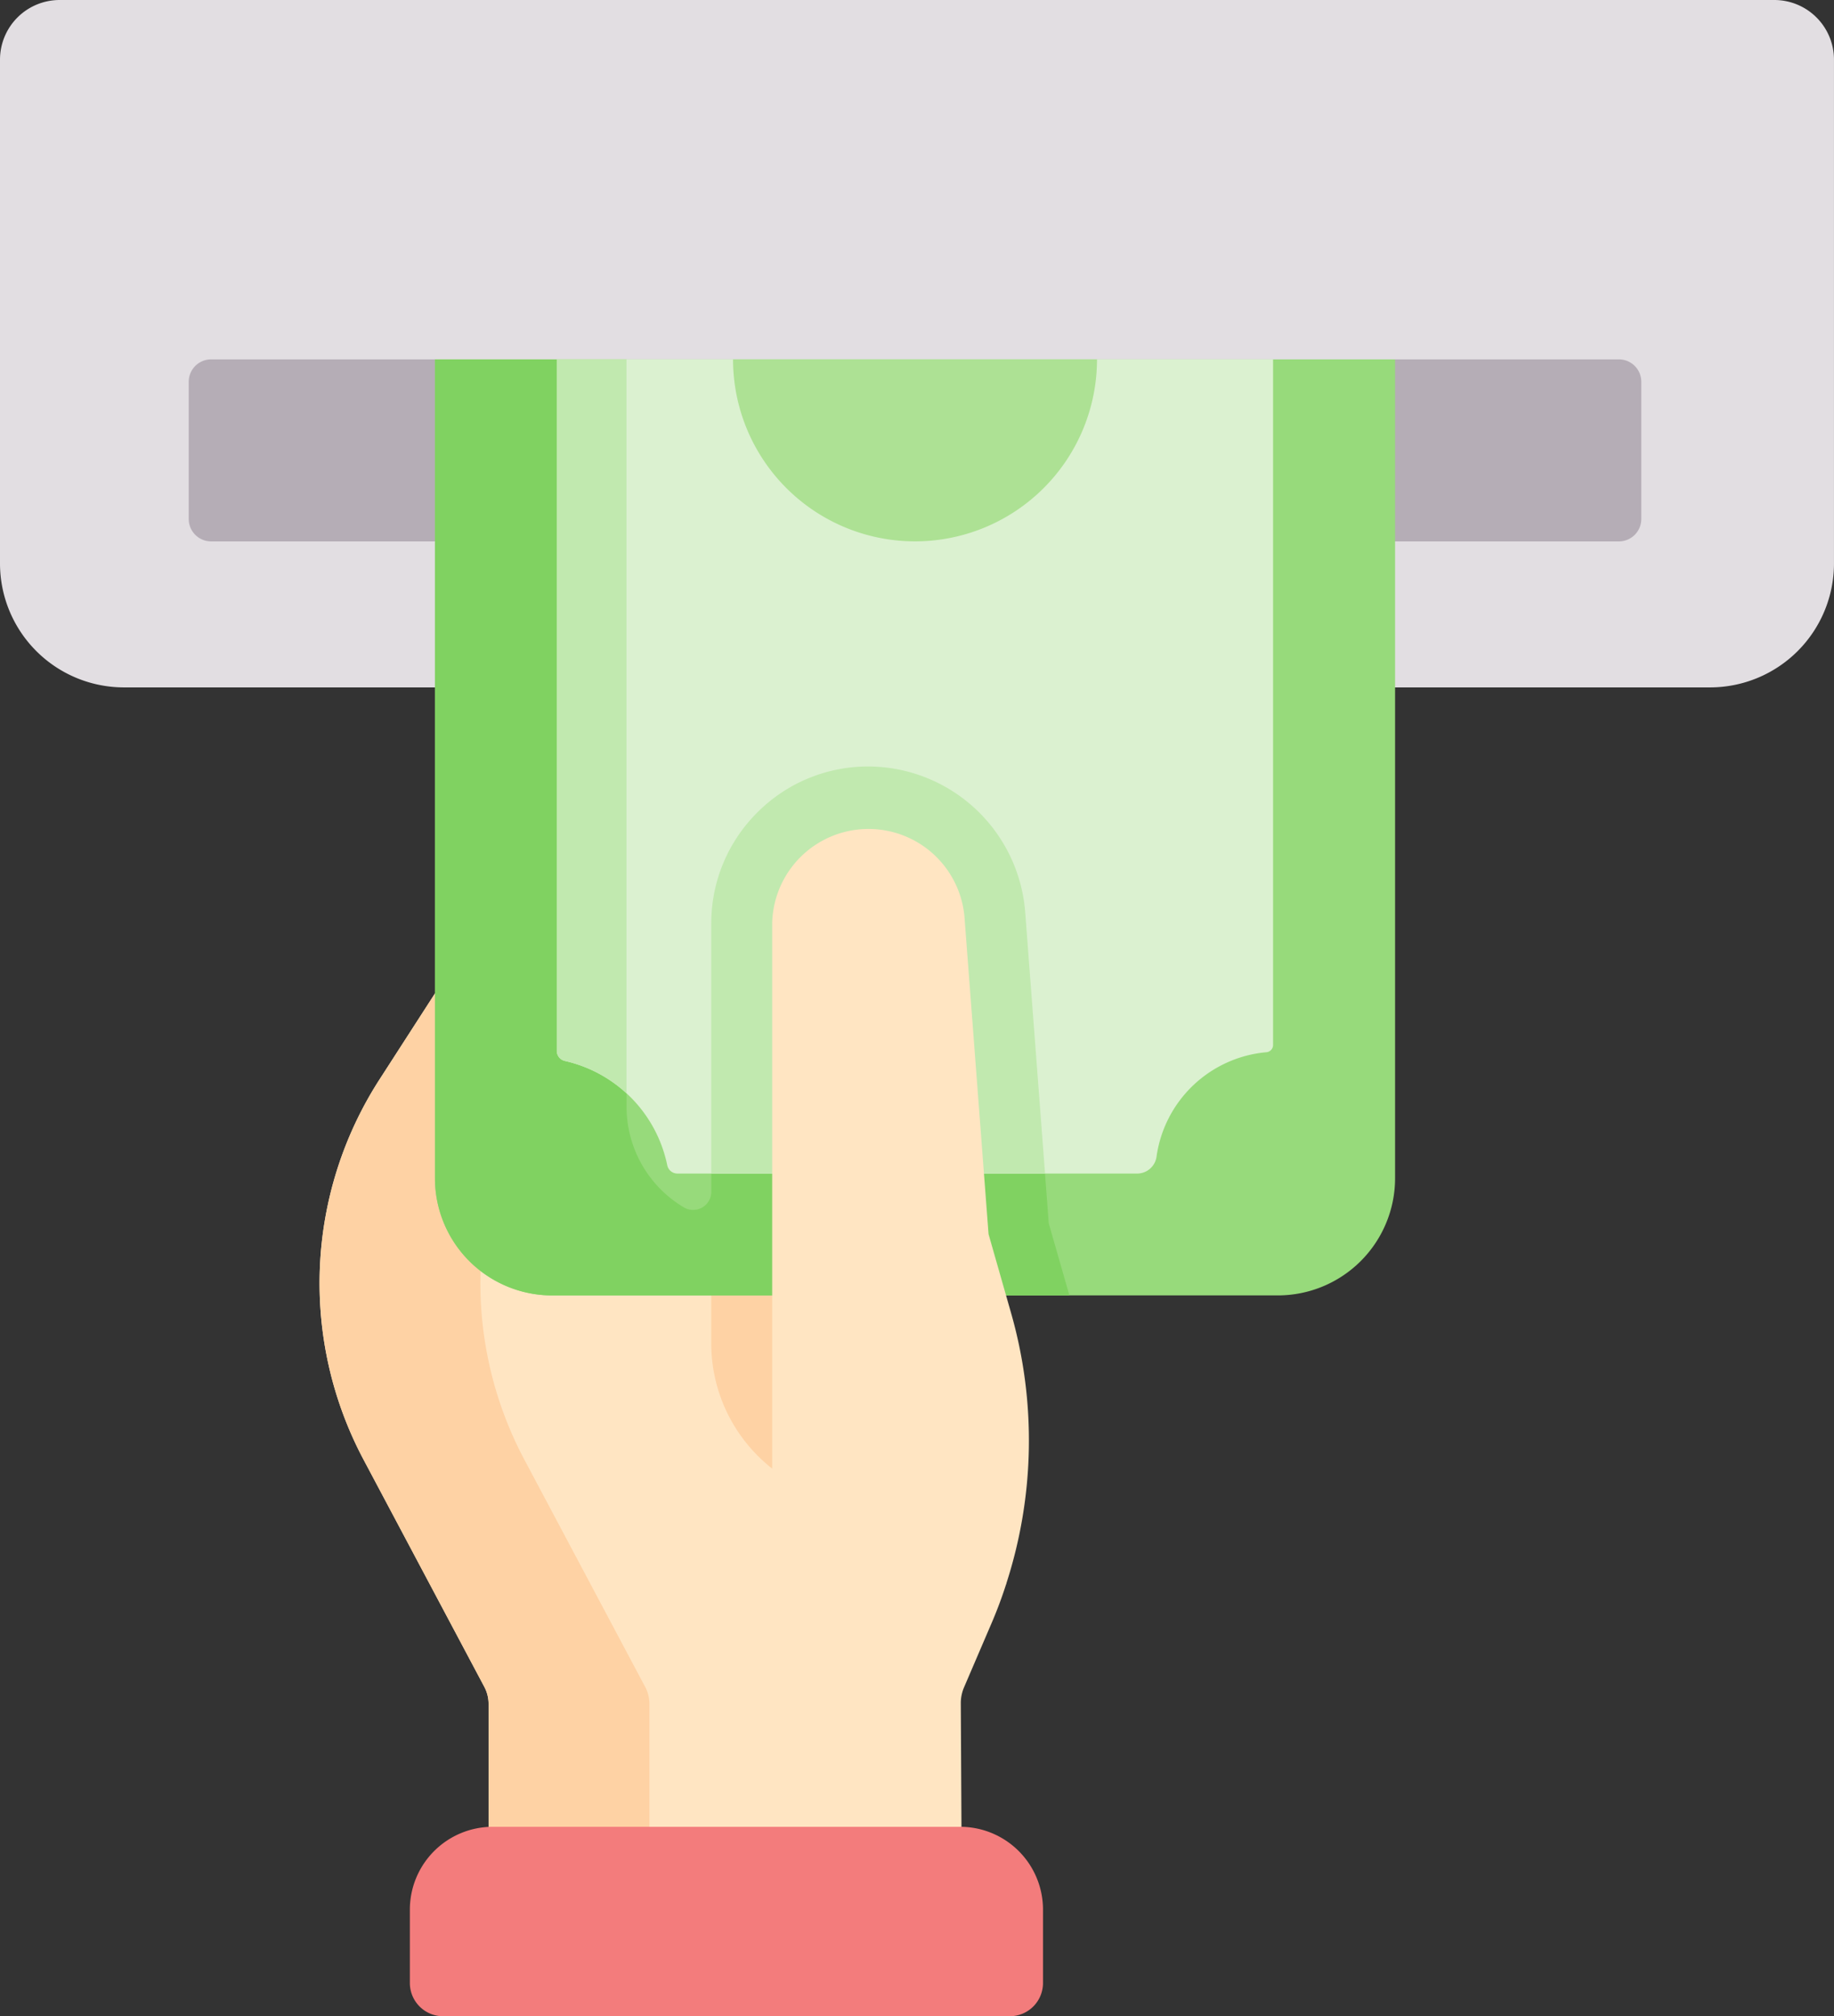
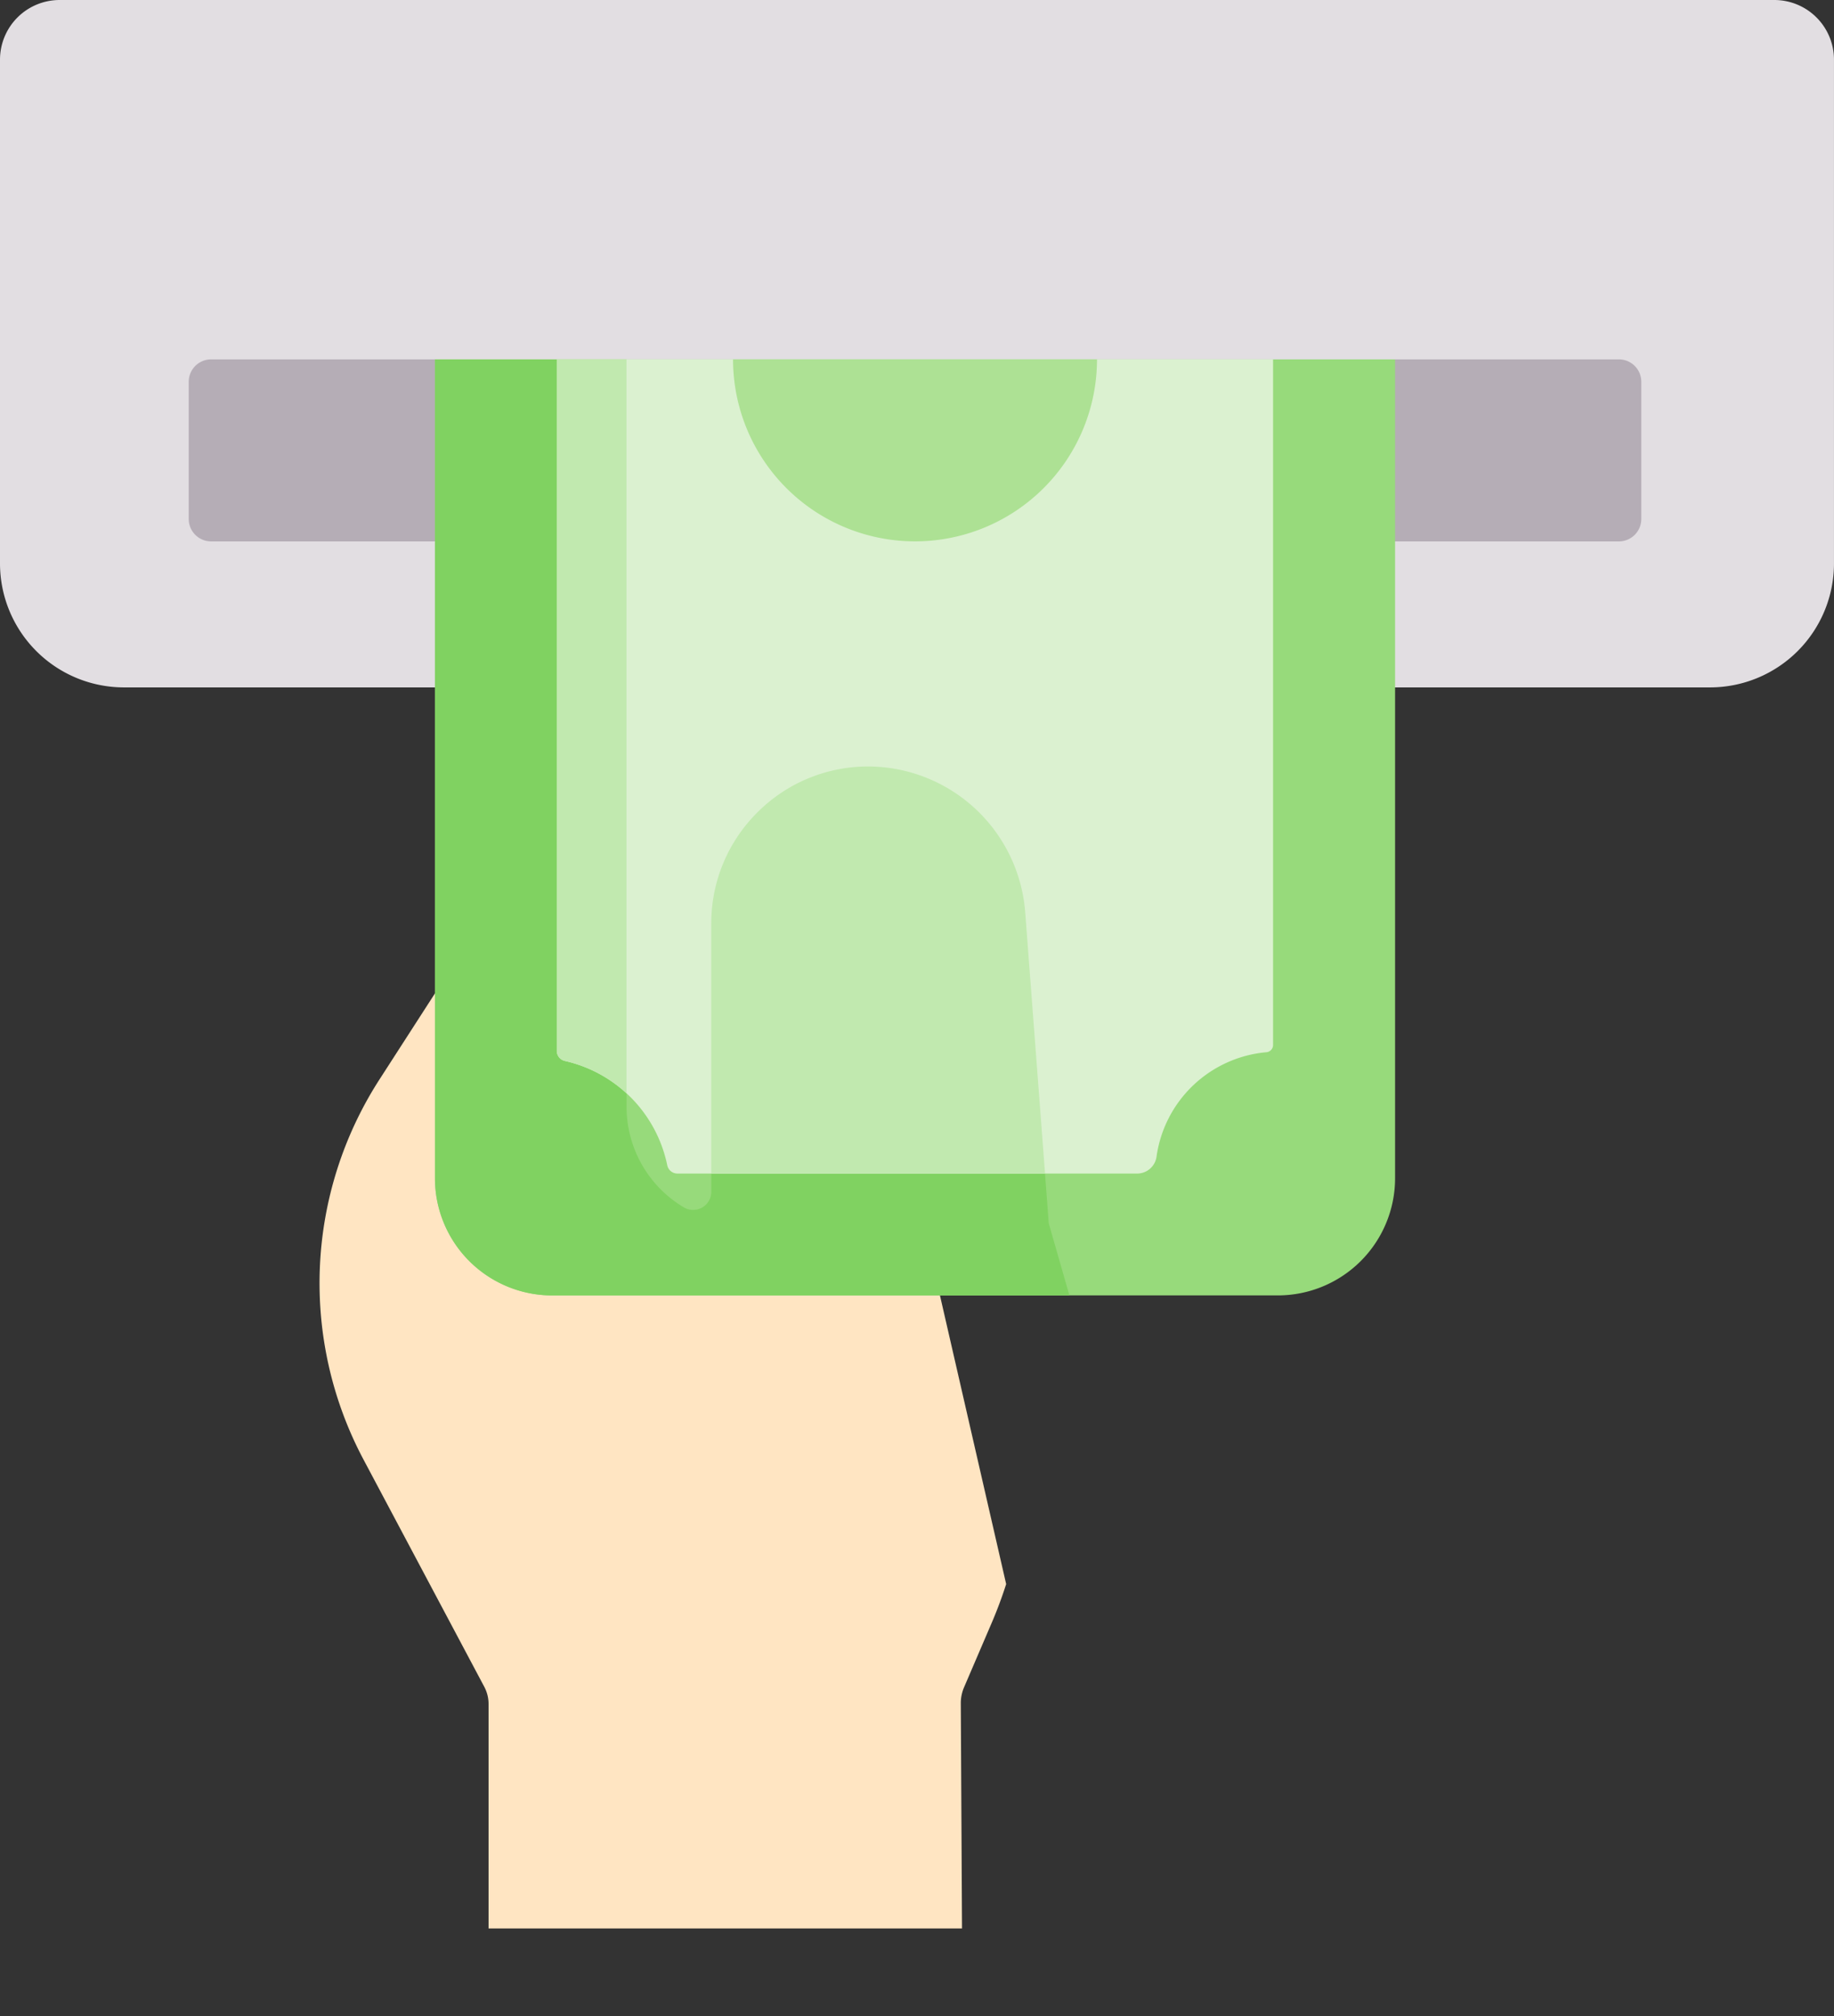
<svg xmlns="http://www.w3.org/2000/svg" width="85.663" height="94.172" viewBox="0 0 85.663 94.172">
  <rect x="0" y="0" width="85.663" height="94.172" fill="#333333" stroke="none" />
  <g transform="translate(-22.43)">
    <g transform="translate(37.357 42.361)">
      <path d="M125.938,223.32l7.254,31.627q-.3.939-.692,1.849l-1.273,2.967a1.883,1.883,0,0,0-.154.747l.057,10.52H109.016V260.544a1.708,1.708,0,0,0-.2-.8l-5.643-10.617a17.561,17.561,0,0,1,.74-17.738l2.6-4.033Z" transform="translate(-101.123 -223.32)" fill="#ffe5c2" />
    </g>
-     <path d="M116.329,259.748l-5.643-10.617a17.561,17.561,0,0,1,.74-17.738l2.6-4.033,12.257-2.549-.342-1.491-19.426,4.04-2.6,4.033a17.561,17.561,0,0,0-.74,17.738l5.643,10.617a1.708,1.708,0,0,1,.2.8v10.486h7.511V260.545a1.708,1.708,0,0,0-.2-.8Z" transform="translate(-63.766 -180.96)" fill="#fed2a4" />
-     <path d="M152.926,457.107v-3.425a3.87,3.87,0,0,0-3.87-3.87H127.223a3.87,3.87,0,0,0-3.87,3.87v3.425a1.553,1.553,0,0,0,1.553,1.553h26.467A1.553,1.553,0,0,0,152.926,457.107Z" transform="translate(-81.779 -364.488)" fill="#f37c7c" />
    <g transform="translate(22.43 0)">
      <g transform="translate(0 0)">
        <path d="M105.306,0a2.786,2.786,0,0,1,2.786,2.786V26.315a5.791,5.791,0,0,1-5.789,5.791H28.219a5.791,5.791,0,0,1-5.789-5.791V2.786A2.786,2.786,0,0,1,25.216,0Z" transform="translate(-22.43 0)" fill="#e2dee2" />
      </g>
    </g>
    <g transform="translate(31.245 16.785)">
      <path d="M135.7,88.49H125.243l-1.626,1.652H84.487L80.4,88.49H69.947A1.047,1.047,0,0,0,68.9,89.537v6.408a1.047,1.047,0,0,0,1.047,1.047H135.7a1.047,1.047,0,0,0,1.047-1.047V89.537A1.047,1.047,0,0,0,135.7,88.49Z" transform="translate(-68.9 -88.49)" fill="#b5adb6" />
-       <path d="M210.469,251.134,204.09,223.32l-6.52,1.356v19.031A7.427,7.427,0,0,0,205,251.134Z" transform="translate(-173.163 -197.744)" fill="#fed2a4" />
      <path d="M145.282,132.208H168.9a5.476,5.476,0,0,0,5.476-5.476V88.489H129.53v38.243a5.476,5.476,0,0,0,5.475,5.476Z" transform="translate(-118.029 -88.489)" fill="#97da7b" />
      <path d="M158.2,128.844l-1.1-14.555a7.375,7.375,0,0,0-7.321-6.785,7.34,7.34,0,0,0-7.341,7.341v12.522a.849.849,0,0,1-1.28.731,5.47,5.47,0,0,1-2.679-4.707v-34.9H129.53v38.243a5.476,5.476,0,0,0,5.476,5.476h24.159Z" transform="translate(-118.029 -88.489)" fill="#80d261" />
      <path d="M159.53,88.489v32.294a.485.485,0,0,0,.378.474,6.3,6.3,0,0,1,4.782,4.872.486.486,0,0,0,.476.388h21.49a.916.916,0,0,0,.883-.757,5.692,5.692,0,0,1,5.148-4.911.341.341,0,0,0,.3-.333V88.489Z" transform="translate(-142.339 -88.489)" fill="#dbf1d0" />
      <path d="M159.908,121.257a6.275,6.275,0,0,1,2.878,1.514V88.489H159.53v32.294A.485.485,0,0,0,159.908,121.257Z" transform="translate(-142.339 -88.489)" fill="#c1e9af" />
      <path d="M199.72,190.88a7.294,7.294,0,0,0-2.15,5.191v11.673h15.59l-.928-12.228a7.375,7.375,0,0,0-7.321-6.785A7.293,7.293,0,0,0,199.72,190.88Z" transform="translate(-173.163 -169.716)" fill="#c1e9af" />
      <path d="M219.914,88.489a8.5,8.5,0,1,1-17,0Z" transform="translate(-177.49 -88.489)" fill="#ade194" />
      <g transform="translate(27.252 21.86)">
-         <path d="M223.729,226.413a21.679,21.679,0,0,1-.231,12.66H212.57V208.226a4.5,4.5,0,0,1,8.98-.34l1.127,14.843Z" transform="translate(-212.57 -203.73)" fill="#ffe5c2" />
-       </g>
+         </g>
    </g>
  </g>
</svg>